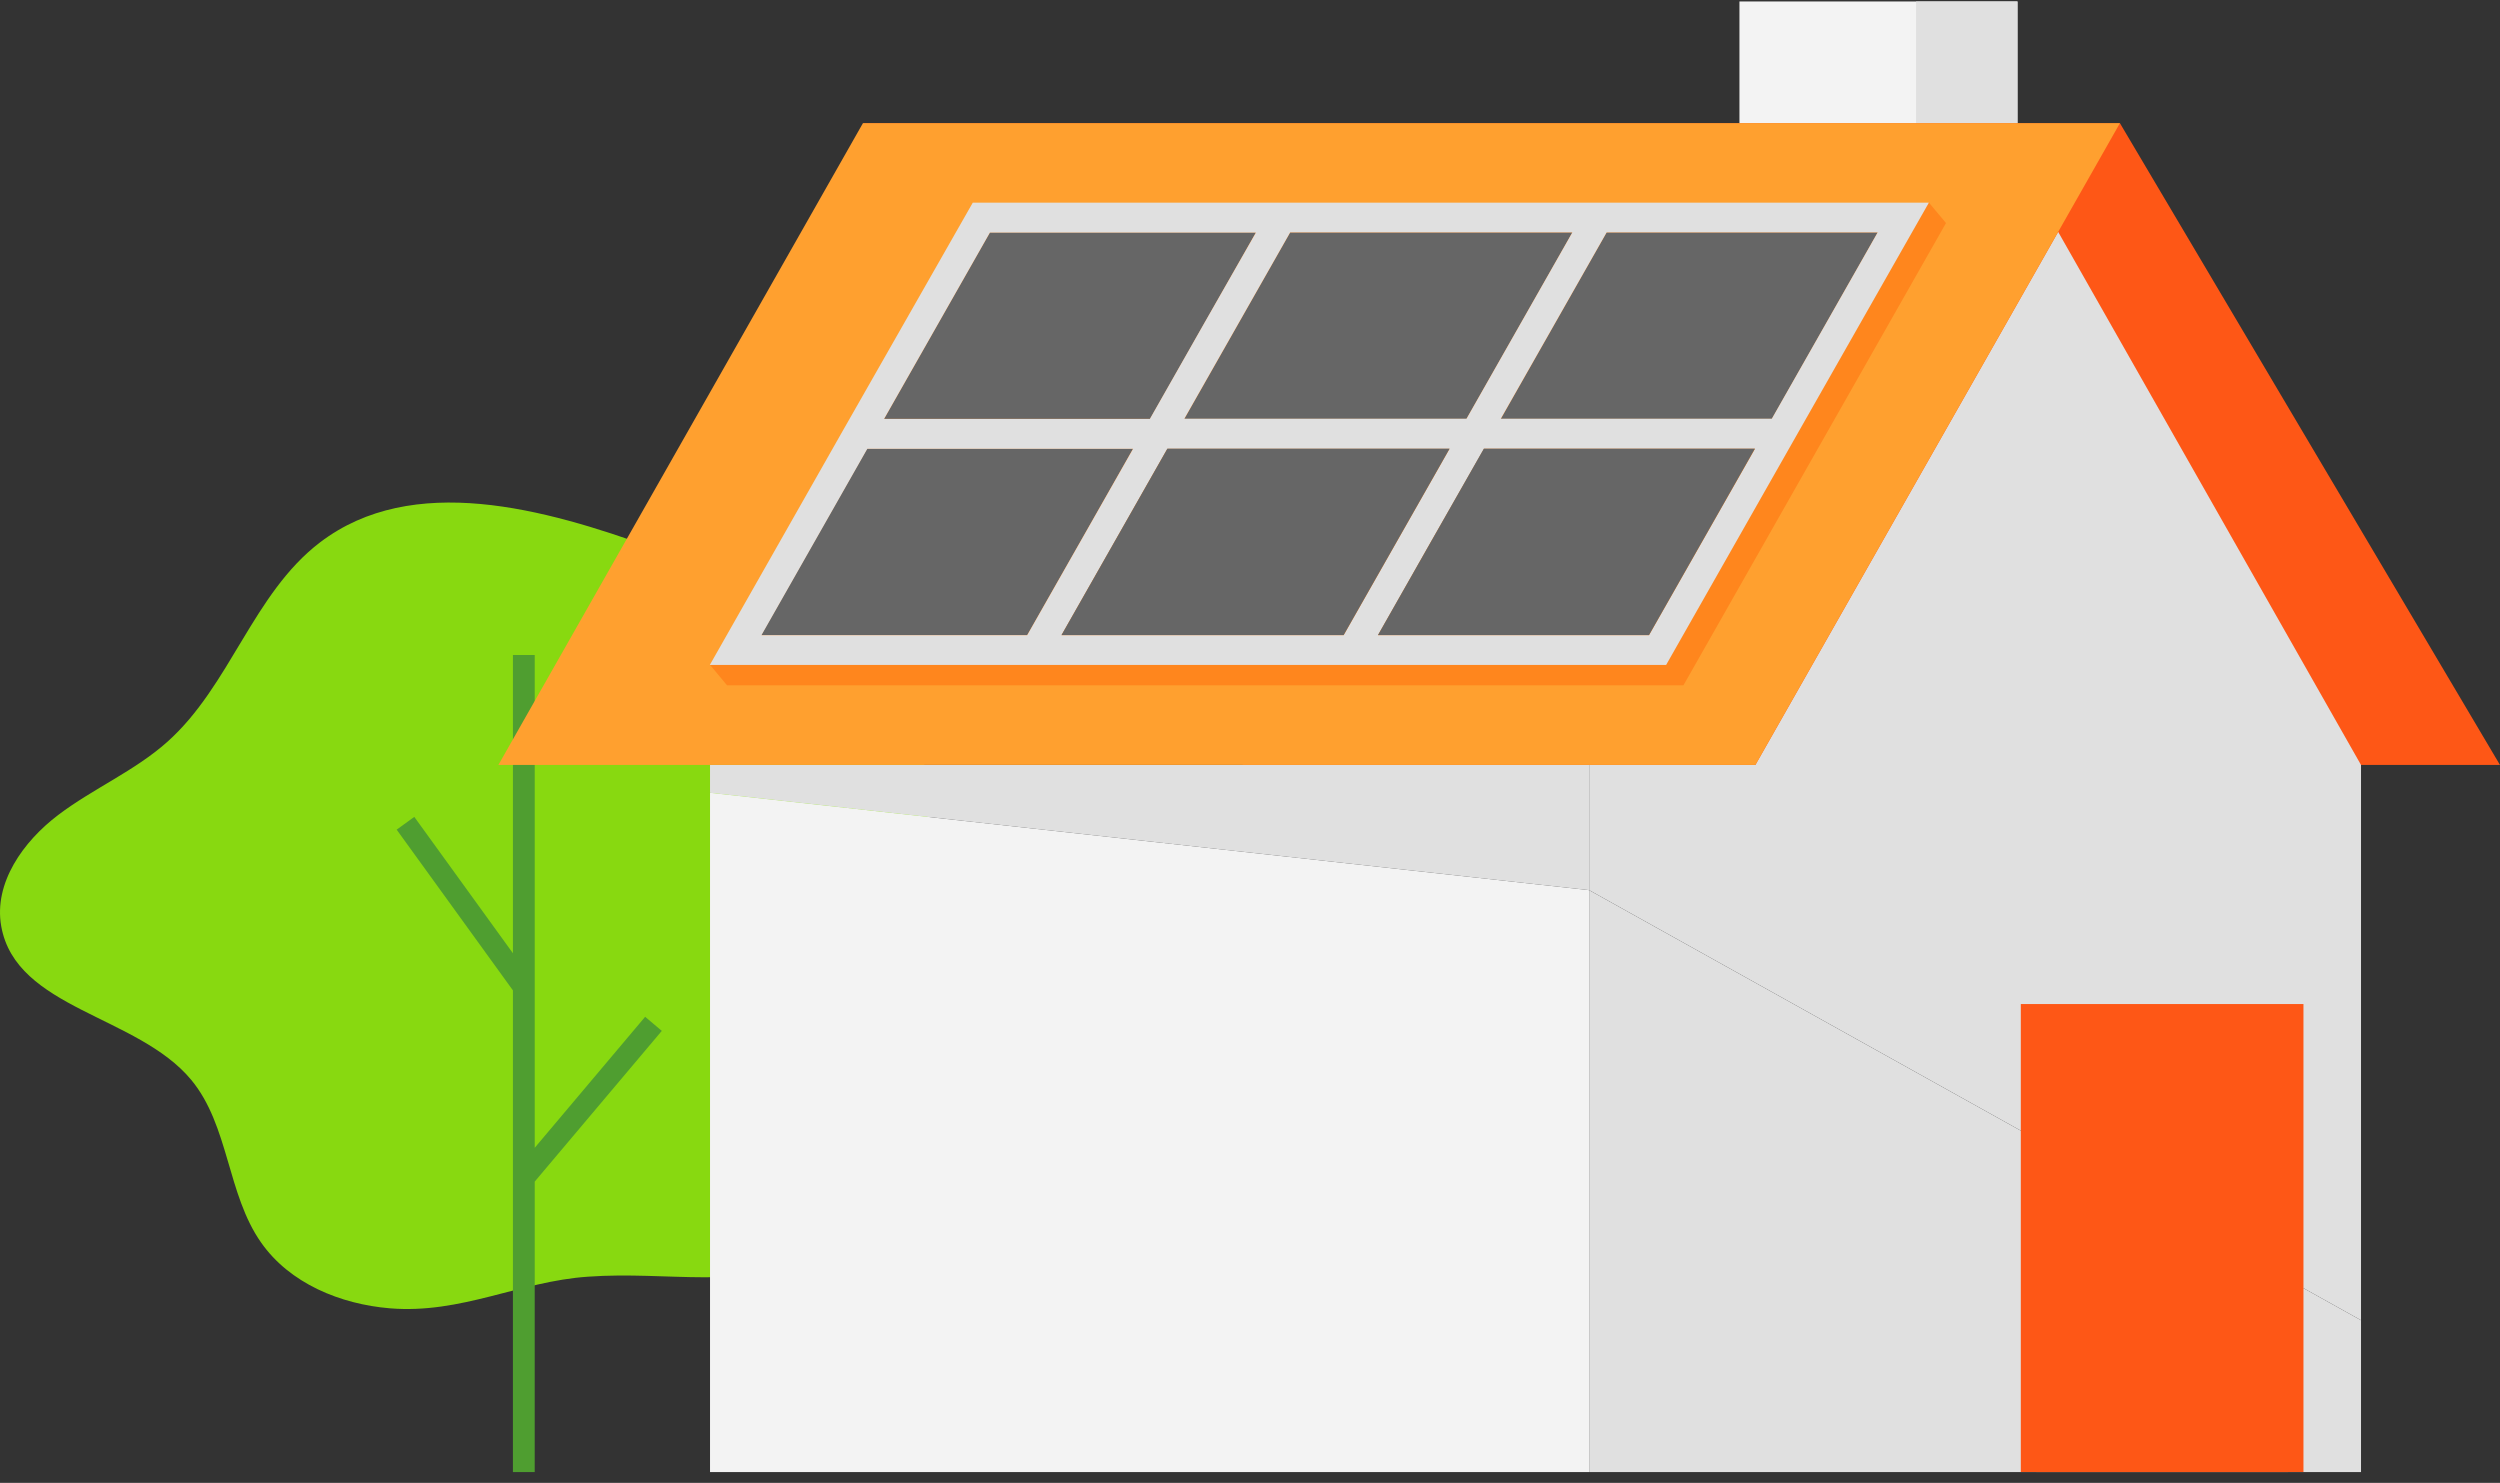
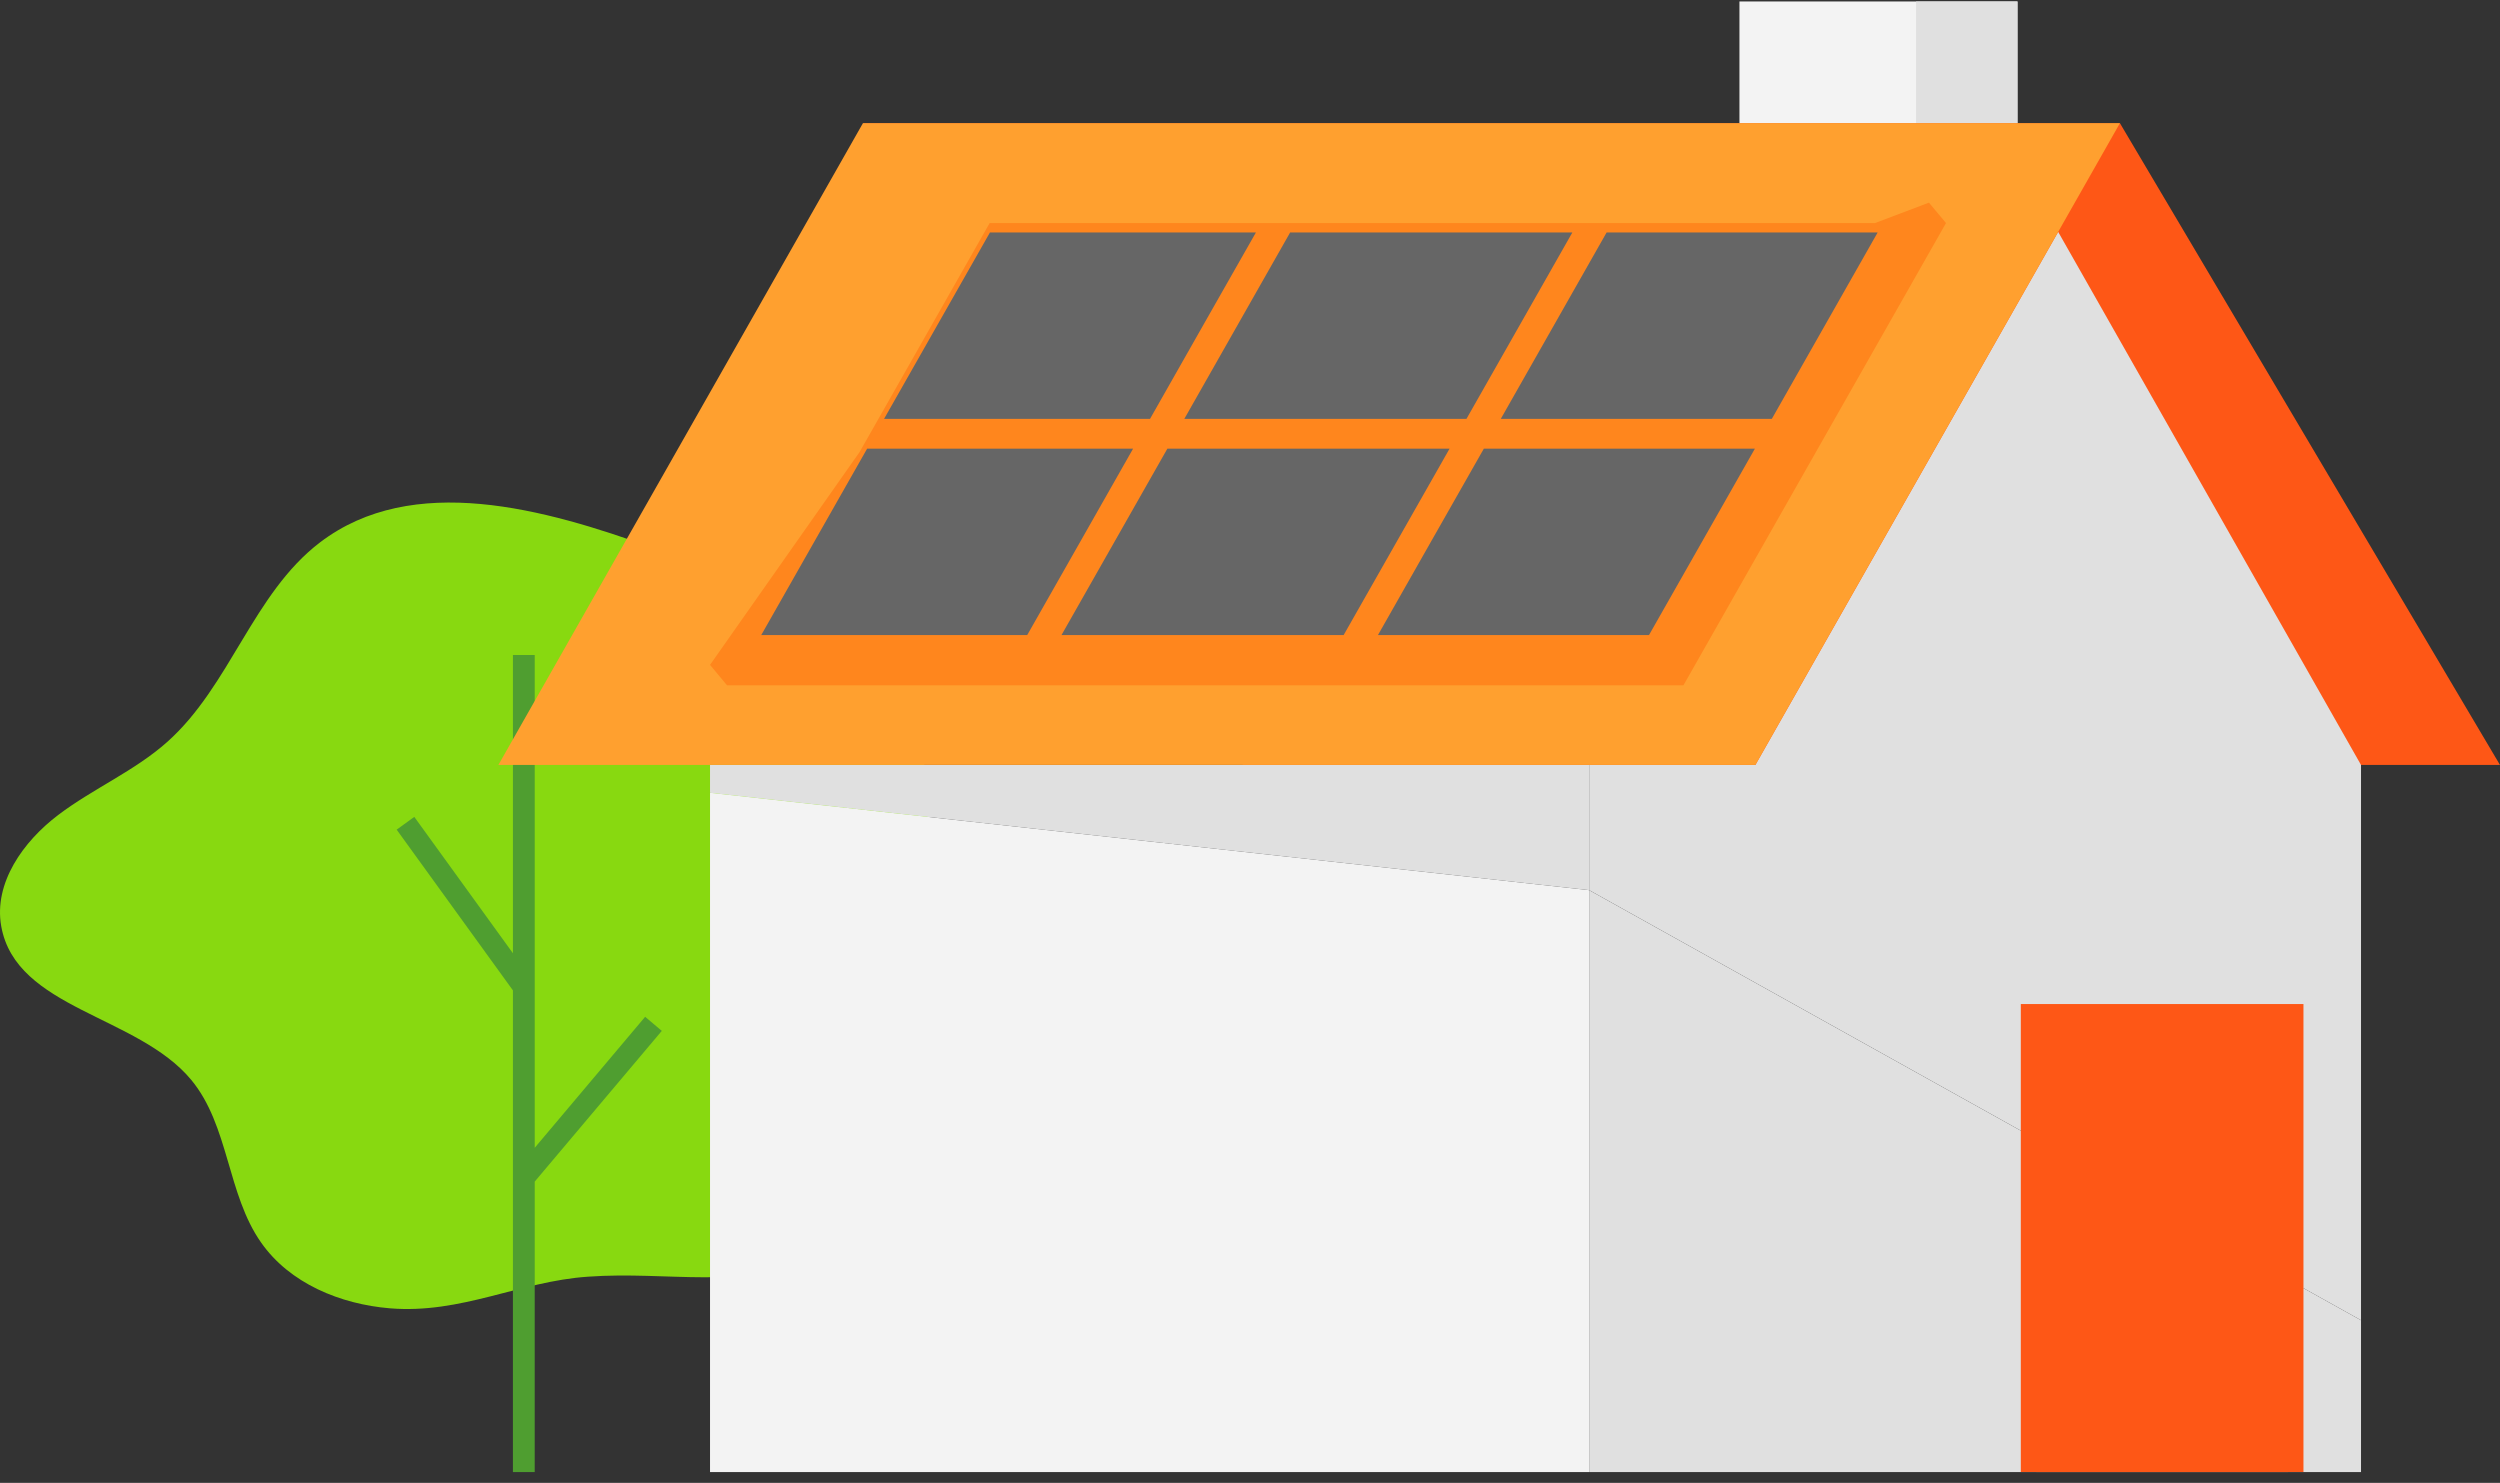
<svg xmlns="http://www.w3.org/2000/svg" width="204" height="121" viewBox="0 0 204 121" fill="none">
  <rect x="0" y="0" width="204" height="121" fill="#333333" stroke="none" />
  <g clip-path="url(#clip0_9606_160760)">
    <path d="M31.822 106.759C27.768 106.424 23.636 104.723 21.306 101.391C18.526 97.444 18.695 91.847 15.604 88.117C11.223 82.835 1.302 82.338 0.1 75.58C-0.527 72.051 1.898 68.661 4.749 66.502C7.599 64.342 10.986 62.917 13.656 60.533C18.782 55.962 20.647 48.427 26.108 44.263C33.667 38.504 44.428 41.5 53.363 44.74C59.116 46.825 65.023 48.999 69.593 53.073C74.163 57.147 77.14 63.62 75.35 69.478C74.522 72.189 72.72 74.743 73.011 77.562C73.268 80.056 75.105 82.062 76.123 84.351C79.202 91.298 73.875 99.647 66.88 102.599C60.453 105.311 54.57 103.7 47.973 104.178C42.409 104.557 37.65 107.237 31.822 106.759Z" fill="#88D910" />
    <path d="M54.003 84.119L52.643 82.971L43.633 93.66V53.449H41.854V77.784L33.806 66.657L32.367 67.699L41.854 80.815V120.118H43.633V96.419L54.003 84.119Z" fill="#4F9E30" />
    <path d="M57.938 62.422V64.692L129.678 72.637V62.422H57.938Z" fill="#E0E0E0" />
    <path d="M57.938 120.119H129.678V72.637L57.938 64.691V120.119Z" fill="#F3F3F3" />
    <path d="M164.626 0.117H141.938V10.246H164.626V0.117Z" fill="#F3F3F3" />
    <path d="M164.628 0.117H156.352V10.246H164.628V0.117Z" fill="#E0E0E0" />
    <path d="M70.414 10.051H172.986L203.998 62.419H101.427L70.414 10.051Z" fill="#FE5716" />
    <path d="M192.659 62.42L167.947 18.922L143.24 62.42H129.676V72.636L192.659 107.731V62.42Z" fill="#E0E0E0" />
    <path d="M129.676 72.637V120.118H192.659V107.732L129.676 72.637Z" fill="#E0E0E0" />
    <path d="M187.962 81.93H164.898V120.115H187.962V81.93Z" fill="#FE5716" />
    <path d="M172.986 10.051H70.415L40.668 62.419H143.24L172.986 10.051Z" fill="#FFA02F" />
-     <path d="M157.402 16.535L153.002 18.201H133.878H131.082H108.054H105.259H80.756L70.145 36.883L60.919 53.126L57.938 54.255L59.329 55.925H83.832H86.627H109.655H112.451H137.367L148.771 35.845L158.794 18.201L157.402 16.535Z" fill="#FF861D" />
+     <path d="M157.402 16.535L153.002 18.201H133.878H131.082H108.054H105.259H80.756L70.145 36.883L57.938 54.255L59.329 55.925H83.832H86.627H109.655H112.451H137.367L148.771 35.845L158.794 18.201L157.402 16.535Z" fill="#FF861D" />
    <path d="M93.843 34.178L98.161 26.571L102.483 18.969H80.78L72.141 34.178H93.843Z" fill="#666666" />
    <path d="M70.757 36.613L62.117 51.822H83.82L88.142 44.216L92.459 36.613H70.757Z" fill="#666666" />
    <path d="M105.276 18.969L96.641 34.178H119.664L123.986 26.571L128.304 18.969H105.276Z" fill="#666666" />
    <path d="M131.1 18.969L122.465 34.178H144.582L153.217 18.969H131.1Z" fill="#666666" />
-     <path d="M157.398 16.535H79.38L68.734 35.217L57.922 54.259H135.956L147.363 34.179L157.398 16.535ZM109.643 51.831H86.616L95.255 36.623H118.283L109.643 51.831ZM83.82 51.831H62.133L70.772 36.623H92.46L88.142 44.225L83.82 51.831ZM102.483 18.979L98.145 26.585L93.828 34.187H72.137L80.776 18.979H102.483ZM123.985 26.569L119.667 34.171H96.639L105.278 18.963H128.306L123.985 26.569ZM122.462 34.171L131.102 18.963H153.219L144.579 34.171H122.462ZM116.761 44.217L121.098 36.615H143.211L134.56 51.831H112.443L116.761 44.217Z" fill="#E0E0E0" />
    <path d="M143.198 36.613H121.081L116.759 44.216L112.441 51.822H134.558L143.198 36.613Z" fill="#666666" />
    <path d="M95.257 36.613L86.617 51.822H109.641L118.284 36.613H95.257Z" fill="#666666" />
-     <path d="M177.086 93.887C178.754 97.088 180.347 100.325 181.818 103.621C183.699 107.826 185.331 112.139 186.707 116.536V96.46C183.503 95.545 180.296 94.687 177.086 93.887Z" fill="#FE5716" />
    <path d="M186.701 96.462V83.598H171.453C173.385 87 175.278 90.422 177.084 93.888C180.294 94.691 183.499 95.549 186.701 96.462Z" fill="#FE5716" />
-     <path d="M171.452 83.598H166.156V91.413C169.815 92.168 173.458 92.993 177.083 93.888C175.277 90.422 173.384 87 171.452 83.598Z" fill="#FE5716" />
    <path d="M177.083 93.889C173.46 92.989 169.818 92.164 166.156 91.414V120.118H186.7V116.534C185.324 112.137 183.691 107.824 181.81 103.619C180.344 100.327 178.743 97.09 177.083 93.889Z" fill="#FE5716" />
  </g>
  <defs>
    <clipPath id="clip0_9606_160760">
      <rect width="204" height="120" fill="white" transform="translate(0 0.117)" />
    </clipPath>
  </defs>
</svg>